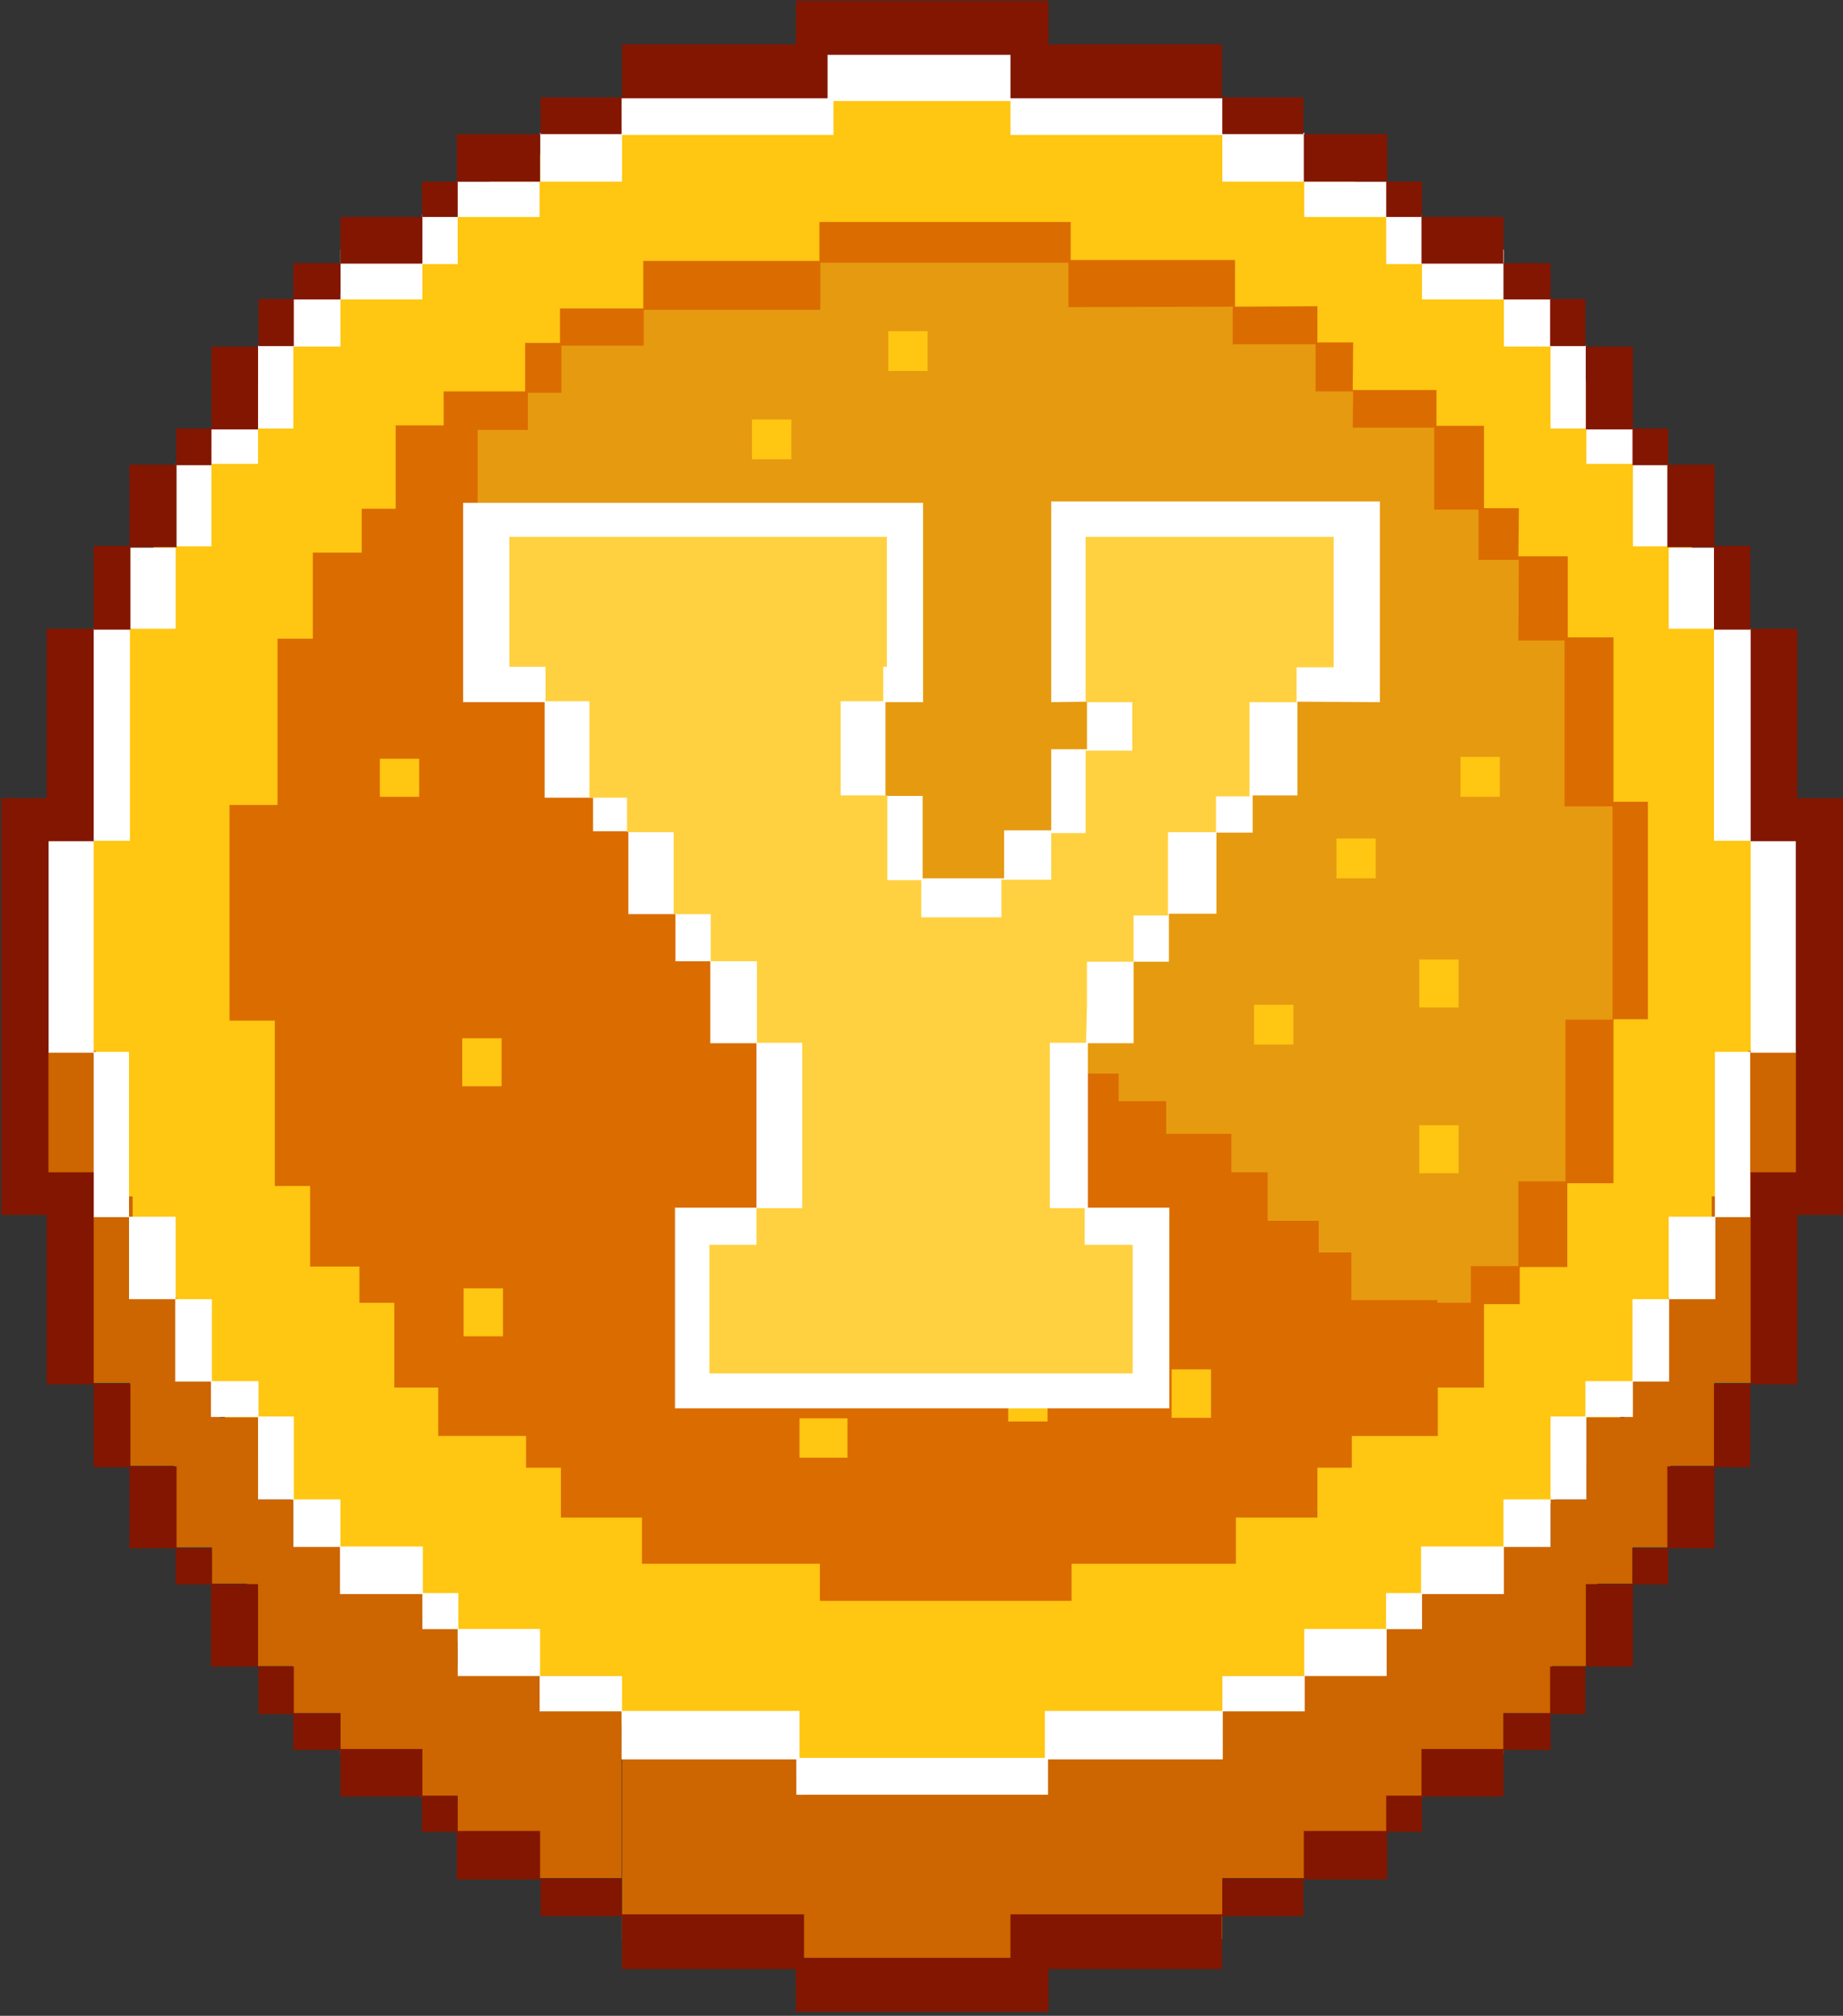
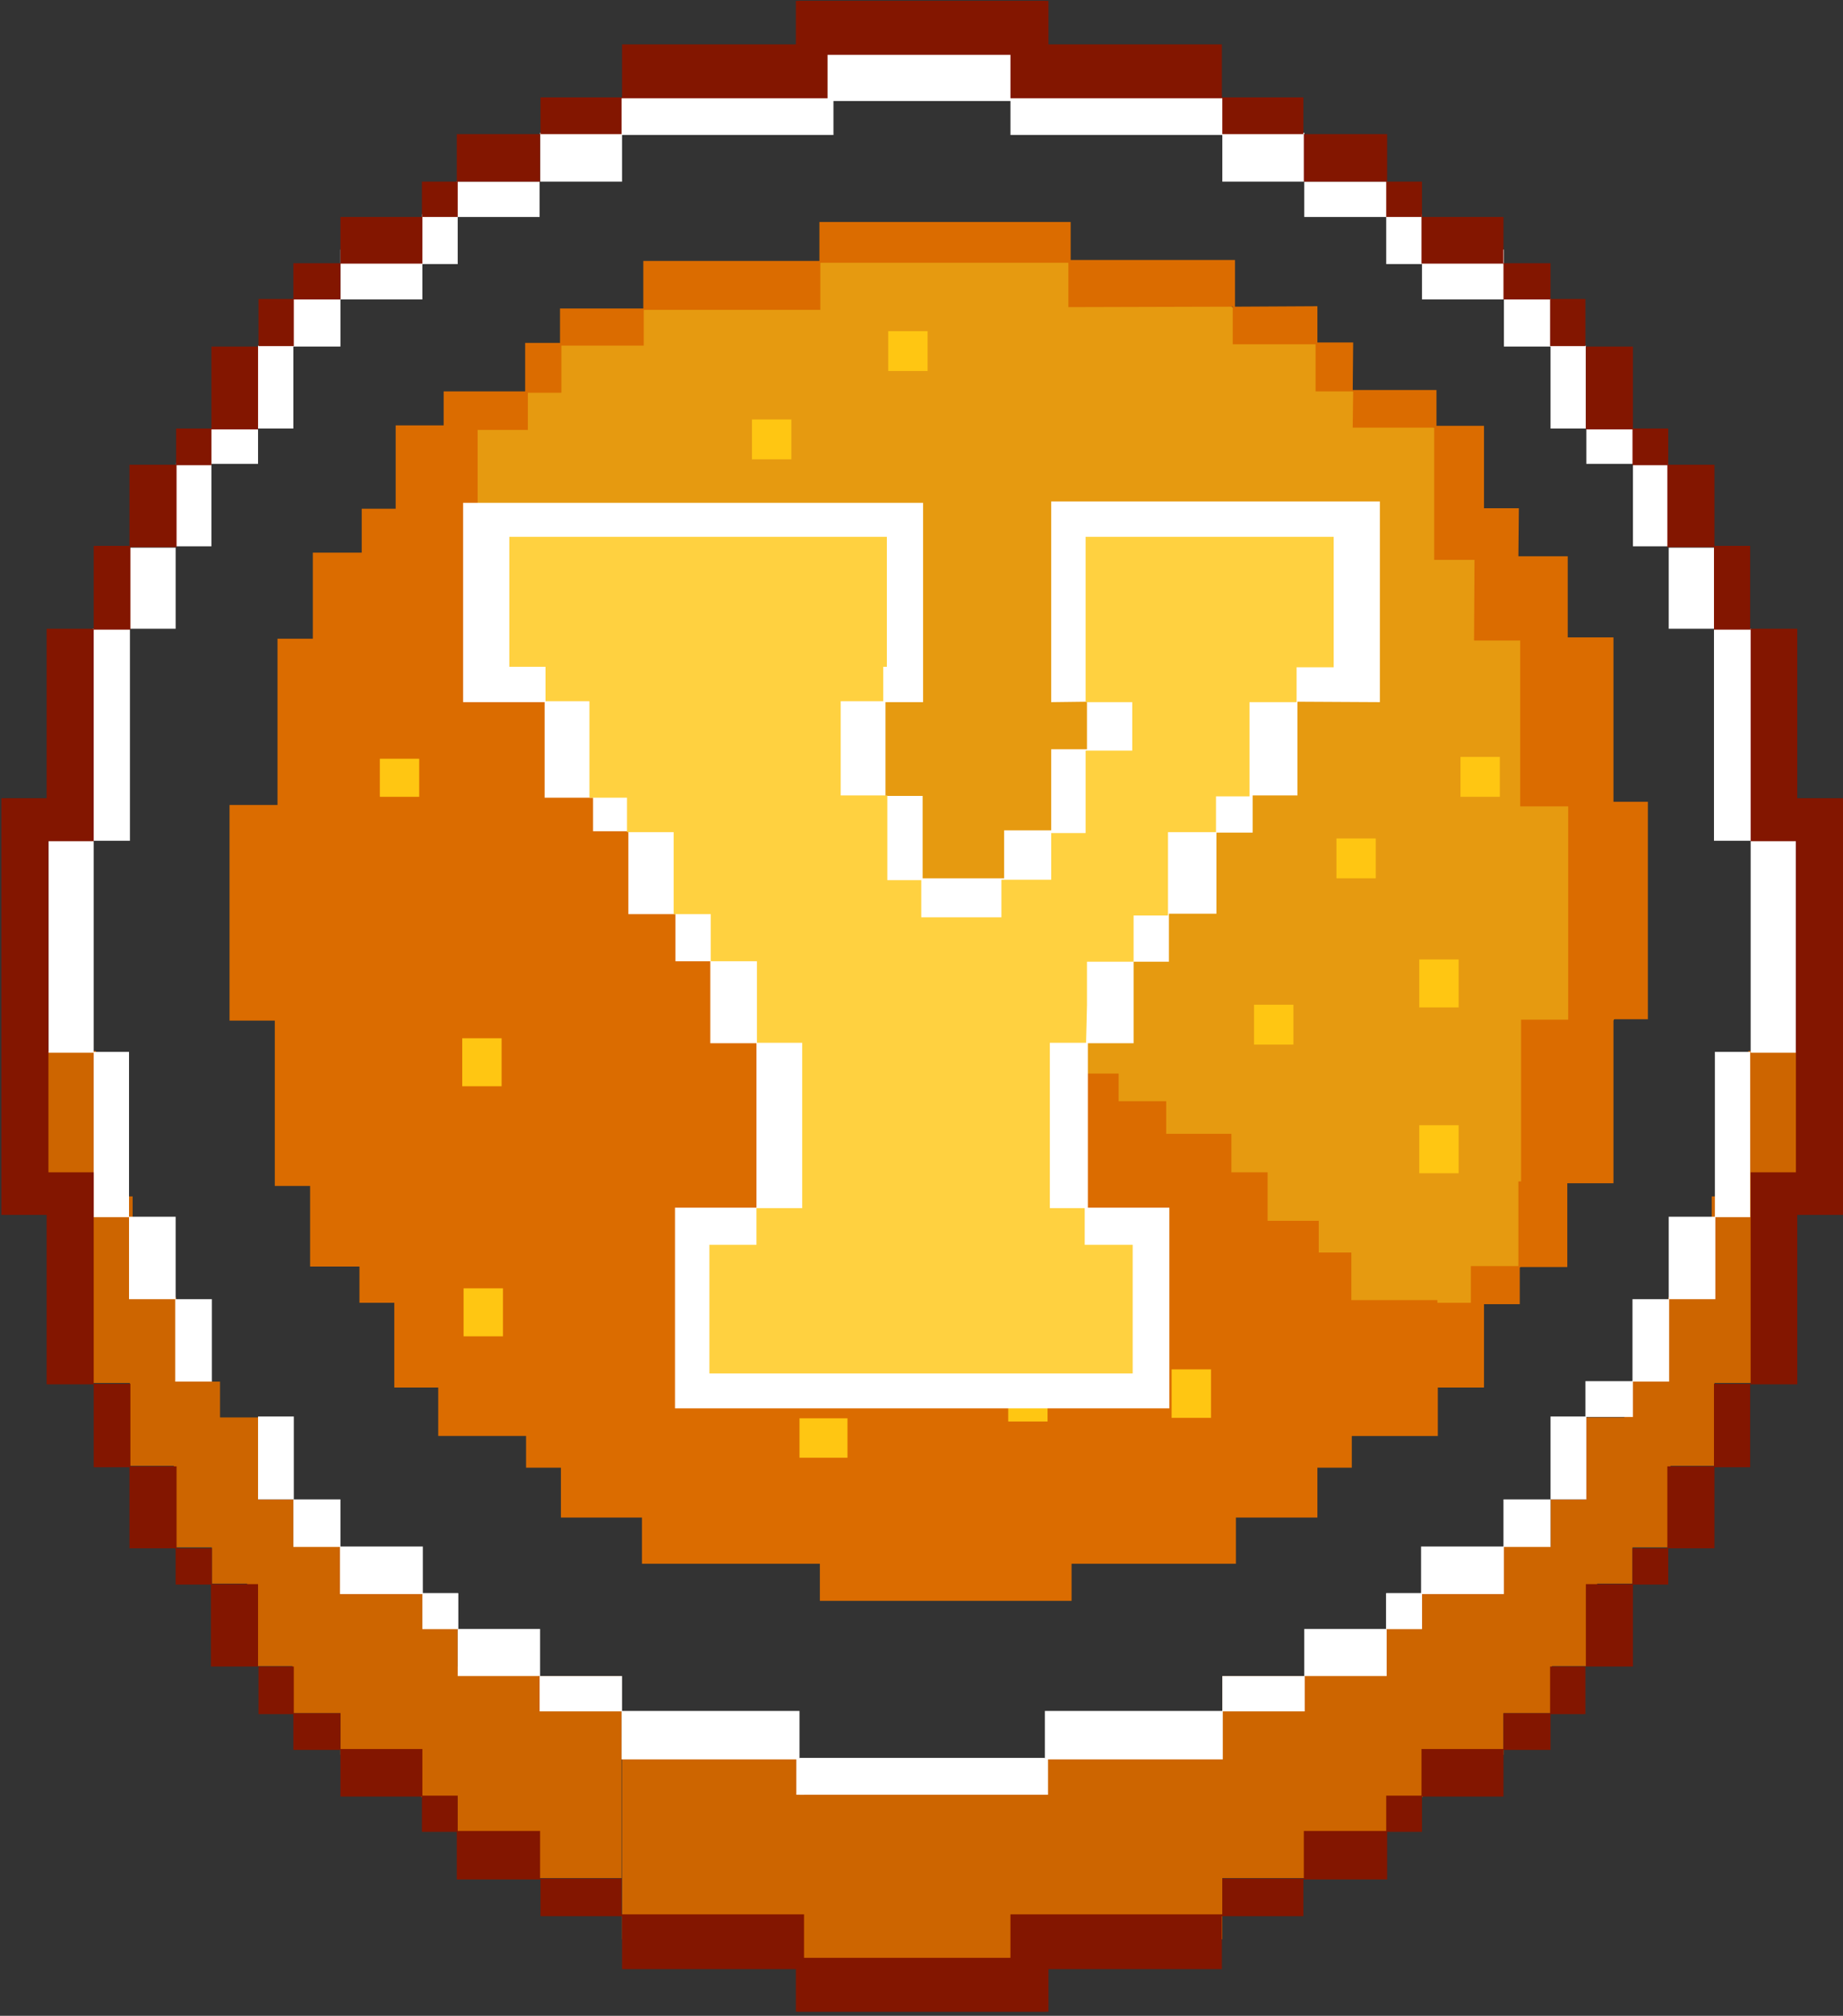
<svg xmlns="http://www.w3.org/2000/svg" version="1.1" id="图层_1" x="0px" y="0px" viewBox="0 0 407.1 445" style="enable-background:new 0 0 407.1 445;" xml:space="preserve">
  <rect x="0" y="0" width="407.1" height="445" fill="#333333" stroke="none" />
  <style type="text/css">
	.st0{fill:#FFC612;}
	.st1{fill-rule:evenodd;clip-rule:evenodd;fill:#CD6500;}
	.st2{fill:#FFFFFF;}
	.st3{fill-rule:evenodd;clip-rule:evenodd;fill:#831600;}
	.st4{fill:#E69A10;}
	.st5{fill-rule:evenodd;clip-rule:evenodd;fill:#DB6C00;}
	.st6{fill-rule:evenodd;clip-rule:evenodd;fill:#FFC612;}
	.st7{fill-rule:evenodd;clip-rule:evenodd;fill:#FFFFFF;}
	.st8{fill-rule:evenodd;clip-rule:evenodd;fill:#FFD140;}
</style>
-   <ellipse transform="matrix(7.075348e-03 -1 1 7.075348e-03 -1.045 405.812)" class="st0" cx="203.8" cy="203.4" rx="189.4" ry="188.8" />
  <path class="st1" d="M9.5,232h11.7v32.1h8.1v22.3h9.6V305h9.7v7.9H57V331h7.8v10.4h10.4v9.2h18.1v8.7h7.8v8.6H119v2.1h18.3v44.6  h-22.2v-9.3H101v-8.6h-8v-9.3H75.2v-9.2H64.6v-10.4h-10v-18.2h-7.8v-8h-8.4v-18h-9.7v-18.3h-11V267H9.5V232z M137.4,383.6H176v7.4  h53.8v43h-54.3v-5.9h-38.1V383.6z" />
  <rect x="93.3" y="351.7" class="st2" width="7.9" height="7.9" />
  <rect x="137.1" y="21.6" class="st2" width="47" height="8.2" />
  <rect x="119.3" y="29.3" class="st2" width="18.1" height="10.8" />
  <rect x="100.8" y="40.1" class="st2" width="18.4" height="7.8" />
  <rect x="93.2" y="47.3" class="st2" width="7.9" height="11" />
  <rect x="75.2" y="55.1" class="st2" width="18.1" height="11" />
  <rect x="64.8" y="66" class="st2" width="10.4" height="10.5" />
  <rect x="57" y="76.3" class="st2" width="7.8" height="18.3" />
  <rect x="46.6" y="94.6" class="st2" width="10.4" height="7.8" />
  <rect x="38.9" y="102.2" class="st2" width="7.8" height="18.4" />
  <rect x="28.5" y="120.9" class="st2" width="10.3" height="17.9" />
  <rect x="20.5" y="138.8" class="st2" width="8.2" height="46.8" />
  <rect x="10.7" y="184.5" class="st2" width="10" height="47.9" />
  <rect x="20.7" y="232.2" class="st2" width="7.8" height="36.5" />
  <rect x="28.5" y="268.6" class="st2" width="10.3" height="18.2" />
  <rect x="38.7" y="286.8" class="st2" width="8.1" height="18.2" />
-   <rect x="46.6" y="304.9" class="st2" width="10.5" height="7.9" />
  <rect x="57" y="312.7" class="st2" width="7.9" height="18.3" />
  <rect x="64.8" y="331" class="st2" width="10.4" height="10.5" />
  <rect x="75.1" y="341.4" class="st2" width="18.3" height="10.5" />
  <rect x="101.1" y="359.6" class="st2" width="18.2" height="10.4" />
  <rect x="119.2" y="370" class="st2" width="18.2" height="7.8" />
  <rect x="137.3" y="377.7" class="st2" width="39.3" height="10.7" />
  <rect x="175.9" y="388.1" class="st2" width="54.8" height="8.1" />
  <rect x="93.3" y="351.7" class="st2" width="7.9" height="7.9" />
  <rect x="177.5" y="11.4" class="st2" width="47" height="10.9" />
  <path class="st3" d="M176.2,0.2h55.4v11.9h-47.4v9.6h-46.9v7.9h-18v10.5h-18.2v7.8h-7.8v10.3H75.2v7.9H64.9v10.3h-7.8V66h7.7v-7.9  h10.4V47.9h18v-7.8h7.7V29.6h18.5v-8.1h18V9.8h38.9V0.2z M57.1,76.5H46.7v18.1h-7.8v8H28.6v17.9h-7.9v18.3H10.3v37.4h-10v9.2V259  v9.2h10v37.4h10.4v18.3h7.9v17.9h10.2v8h7.8v18.1h10.4v-18.2H46.8v-7.9H39v-18.1H28.8v-18.2h-8.1v-46.7h-10v-73.1h10v-46.7h8.1  v-18.2H39v-18.1h7.7v-7.9h10.3V76.5z M176.2,444.1h55.4v-11.9h-47.4v-9.6h-46.9v-7.9h-18v-10.5h-18.2v-7.8h-7.8v-10.3H75.2v-7.9  H64.9v-10.3h-7.8v10.5h7.7v7.9h10.4v10.3h18v7.8h7.7v10.5h18.5v8.1h18v11.7h38.9V444.1z" />
  <path class="st1" d="M397.9,232h-11.7v32.1h-8.1v22.3h-9.6V305h-9.7v7.9h-8.5V331h-7.8v10.4h-10.4v9.2H314v8.7h-7.8v8.6h-17.9v2.1  H270v44.6h22.2v-9.3h14.1v-8.6h8v-9.3h17.8v-9.2h10.7v-10.4h10v-18.2h7.8v-8h8.4v-18h9.7v-18.3h11V267h8.1V232z M270,383.6h-38.6  v7.4h-53.8v43h54.3v-5.9H270V383.6z" />
  <rect x="306.2" y="351.7" class="st2" width="7.9" height="7.9" />
  <rect x="223.2" y="21.6" class="st2" width="47" height="8.2" />
  <rect x="270" y="29.3" class="st2" width="18.1" height="10.8" />
  <rect x="288.1" y="40.1" class="st2" width="18.4" height="7.8" />
  <rect x="306.2" y="47.3" class="st2" width="7.9" height="11" />
  <rect x="314.1" y="55.1" class="st2" width="18.1" height="11" />
  <rect x="332.2" y="66" class="st2" width="10.4" height="10.5" />
  <rect x="342.5" y="76.3" class="st2" width="7.8" height="18.3" />
  <rect x="350.4" y="94.6" class="st2" width="10.4" height="7.8" />
  <rect x="360.7" y="102.2" class="st2" width="7.8" height="18.4" />
  <rect x="368.6" y="120.9" class="st2" width="10.3" height="17.9" />
  <rect x="378.6" y="138.8" class="st2" width="8.2" height="46.8" />
  <rect x="386.7" y="184.5" class="st2" width="10" height="47.9" />
  <rect x="378.8" y="232.2" class="st2" width="7.8" height="36.5" />
  <rect x="368.6" y="268.6" class="st2" width="10.3" height="18.2" />
  <rect x="360.6" y="286.8" class="st2" width="8.1" height="18.2" />
  <rect x="350.2" y="304.9" class="st2" width="10.5" height="7.9" />
  <rect x="342.5" y="312.7" class="st2" width="7.9" height="18.3" />
  <rect x="332.1" y="331" class="st2" width="10.4" height="10.5" />
  <rect x="313.9" y="341.4" class="st2" width="18.3" height="10.5" />
  <rect x="288.1" y="359.6" class="st2" width="18.2" height="10.4" />
  <rect x="270" y="370" class="st2" width="18.2" height="7.8" />
  <rect x="230.8" y="377.7" class="st2" width="39.3" height="10.7" />
  <rect x="176.7" y="388.1" class="st2" width="54.8" height="8.1" />
  <rect x="306.2" y="351.7" class="st2" width="7.9" height="7.9" />
  <rect x="182.8" y="11.4" class="st2" width="47" height="10.9" />
  <path class="st3" d="M231.2,0.2h-55.4v11.9h47.4v9.6H270v7.9h18v10.5h18.2v7.8h7.8v10.3h18.1v7.9h10.3v10.3h7.8V66h-7.7v-7.9h-10.4  V47.9h-18v-7.8h-7.7V29.6h-18.5v-8.1h-18V9.8h-38.9V0.2z M350.3,76.5h10.4v18.1h7.8v8h10.2v17.9h7.9v18.3h10.4v37.4h10.1V259l0,0  v9.2h-10.1v37.4h-10.4v18.3h-7.9v17.9h-10.2v8h-7.8v18.1h-10.4v-18.2h10.3v-7.9h7.7v-18.1h10.3v-18.2h8.1v-46.7h10v-73.1h-10v-46.7  h-8.1v-18.2h-10.3v-18.1h-7.7v-7.9h-10.3V76.5z M231.2,444.1h-55.4v-11.9h47.4v-9.6H270v-7.9h18v-10.5h18.2v-7.8h7.8v-10.3h18.1  v-7.9h10.3v-10.3h7.8v10.5h-7.7v7.9h-10.4v10.3h-18v7.8h-7.7v10.5h-18.5v8.1h-18v11.7h-38.9V444.1z" />
  <path class="st4" d="M120.8,83.4L99,97.4l22.1,100.4l104.6,84.1L323,290l10.1-7.7l3.4-3.3l8.9-17.7l4.5-2.1l5.2-32.1l2.8-4.1  l1.5-25.7l-2.9-19.5l-10.1-36.1L336,124l-8.5-10.8L318,95.4l-1.9-1.6l-16.6-6.6l-7.9-10.9l-18.3-7.6l-1.7-1.4l-30.9-5.9l-3.9-3.8  l-53.1-0.7l-32.9,9.2L125,72.9L120.8,83.4z" />
-   <path class="st5" d="M181,49h55.5v8.4h36.3v10.3l18.2-0.1v8h7.9l-0.1,10.5h18.5v7.9h10.5v18.2h7.7l-0.1,10.6h10.9v17.9h10.1v36.3  h7.6v48h-7.6v36.2h-10.2v18.5h-10.5v8.2h-7.9v18.4h-10.2v10.7h-19v7h-7.6v11H273v10.2h-36.3v8.2h-55.6v-8.2h-39.3V335h-17.9v-11  h-7.7v-7H96.8v-10.7h-9.7v-18.7h-7.7v-8H68.5v-17.8h-7.8v-36.5h-10v-47.6h10.6v-36.7h7.8v-19h10.8v-9.7h7.5V93.9h10.6v-7.5H116V75.7  h7.7v-7.6h18.4l0-10.5H181V49z M335.4,260.6v18.9h-10.5v8.1h-7.4V287h-19v-10.5h-7.2v-7H280v-10.7h-8v-8.5h-14.4v-7.2h-10.5V237  h-26.8v-4.8h-7.8v-17.8h-10v-36.5h-29.6v-8h7.8v-47.6h-67.3v-9.7h-7.9V94.9h11.1v-8.2h7.4V76.3h18.2l0-7.9h39V58H236v9.8l36.3-0.1  v8.3h18.3v10.4h8.3l-0.1,8h18v18.1h9.8v11.1h8.9l-0.1,17.8h10.2v36.6h10.6v47.1h-10.4v35.7H335.4z" />
+   <path class="st5" d="M181,49h55.5v8.4h36.3v10.3l18.2-0.1v8h7.9l-0.1,10.5h18.5v7.9h10.5v18.2h7.7l-0.1,10.6h10.9v17.9h10.1v36.3  h7.6v48h-7.6v36.2h-10.2v18.5h-10.5v8.2h-7.9v18.4h-10.2v10.7h-19v7h-7.6v11H273v10.2h-36.3v8.2h-55.6v-8.2h-39.3V335h-17.9v-11  h-7.7v-7H96.8v-10.7h-9.7v-18.7h-7.7v-8H68.5v-17.8h-7.8v-36.5h-10v-47.6h10.6v-36.7h7.8v-19h10.8v-9.7h7.5V93.9h10.6v-7.5H116V75.7  h7.7v-7.6h18.4l0-10.5H181V49z M335.4,260.6v18.9h-10.5v8.1h-7.4V287h-19v-10.5h-7.2v-7H280v-10.7h-8v-8.5h-14.4v-7.2h-10.5V237  h-26.8v-4.8h-7.8v-17.8h-10v-36.5h-29.6v-8h7.8v-47.6h-67.3v-9.7h-7.9V94.9h11.1v-8.2h7.4V76.3h18.2l0-7.9h39V58H236v9.8l36.3-0.1  v8.3h18.3v10.4h8.3l-0.1,8h18v18.1v11.1h8.9l-0.1,17.8h10.2v36.6h10.6v47.1h-10.4v35.7H335.4z" />
  <path class="st6" d="M196.2,73.1h8.7v8.8h-8.7V73.1z M331.3,167.1h-8.7v8.8h8.7V167.1z M83.9,167.5h8.7v8.4h-8.7V167.5z   M102.1,229.2h8.7v10.6h-8.7V229.2z M322.2,211.8h-8.7v10.6h8.7V211.8z M313.5,248.4h8.7V259h-8.7V248.4z M285.7,221.8H277v8.8h8.7  V221.8z M295.2,185.1h8.7v8.8h-8.7V185.1z M174.8,92.6h-8.7v8.8h8.7V92.6z M102.4,284.4h8.7V295h-8.7V284.4z M231.4,303.2h-8.7v10.6  h8.7V303.2z M258.8,302.3h8.7V313h-8.7V302.3z M176.6,313.1v8.7h10.6v-8.7H176.6z" />
  <path class="st7" d="M304.8,110.7h-72.6V155l7.9-0.1v10.5h-7.9v17.9h-10.4v10.6h-18v-18.2h-8.2V155h8.3v-44H102.3v44h18v21.1H131  v7.4h7.8v18.3h10.4v10.4h7.7v18.1h10.2v36.3h-18v44.3h109.2v-44.3h-18v-36.3h10.1v-18h7.8v-10.6h10.5v-17.9h8v-8.2h9.9v-20.7  l18.2,0.1V110.7z M201.4,207.4h-9.8v-5.6h9.8V207.4z" />
  <path class="st8" d="M239.8,155v-7.7v-28.8h46.6h8.2v28.8h-8.2v7.7H276v20.8h-7.4v7.9h-10.6v18.4h-7.6v10.2h-10.3v9.6l-0.2,8.3h-8  v36.5h7.7v8.1h10.6v28.4h-10.6h-72.5h-10.4v-28.4h10.4v-8.1h10.1v-36.5h-10v-18H157v-10.4h-8.2v-18.1h-10.3v-7.6h-8.3v-21.3h-9.7  v-7.6h-8v-28.7h83.4v28.7h-0.8v7.6h-9.4v20.8H196v8.2l0,10.5h7.5v8.2h17.7v-8.3h11v-10.3h7.6v-18.2h10.3V155H239.8z" />
</svg>